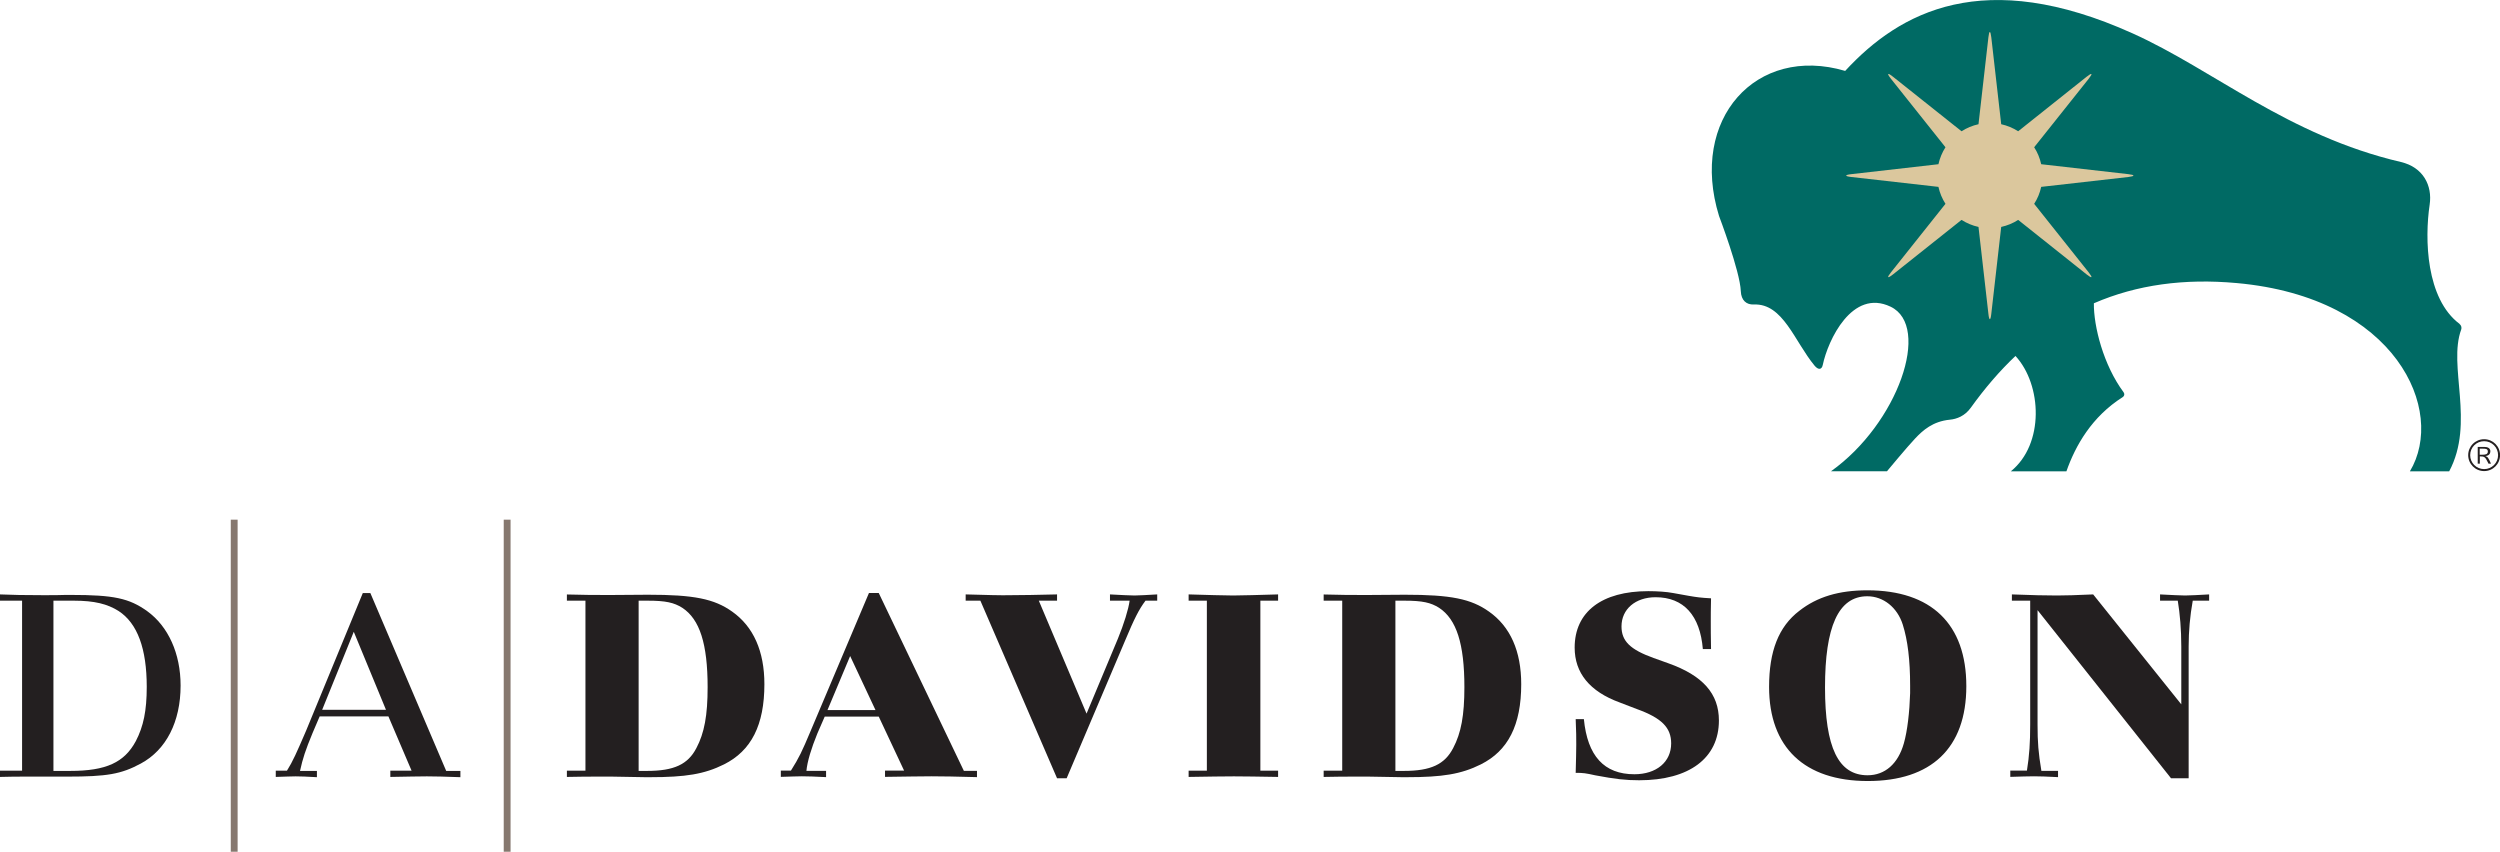
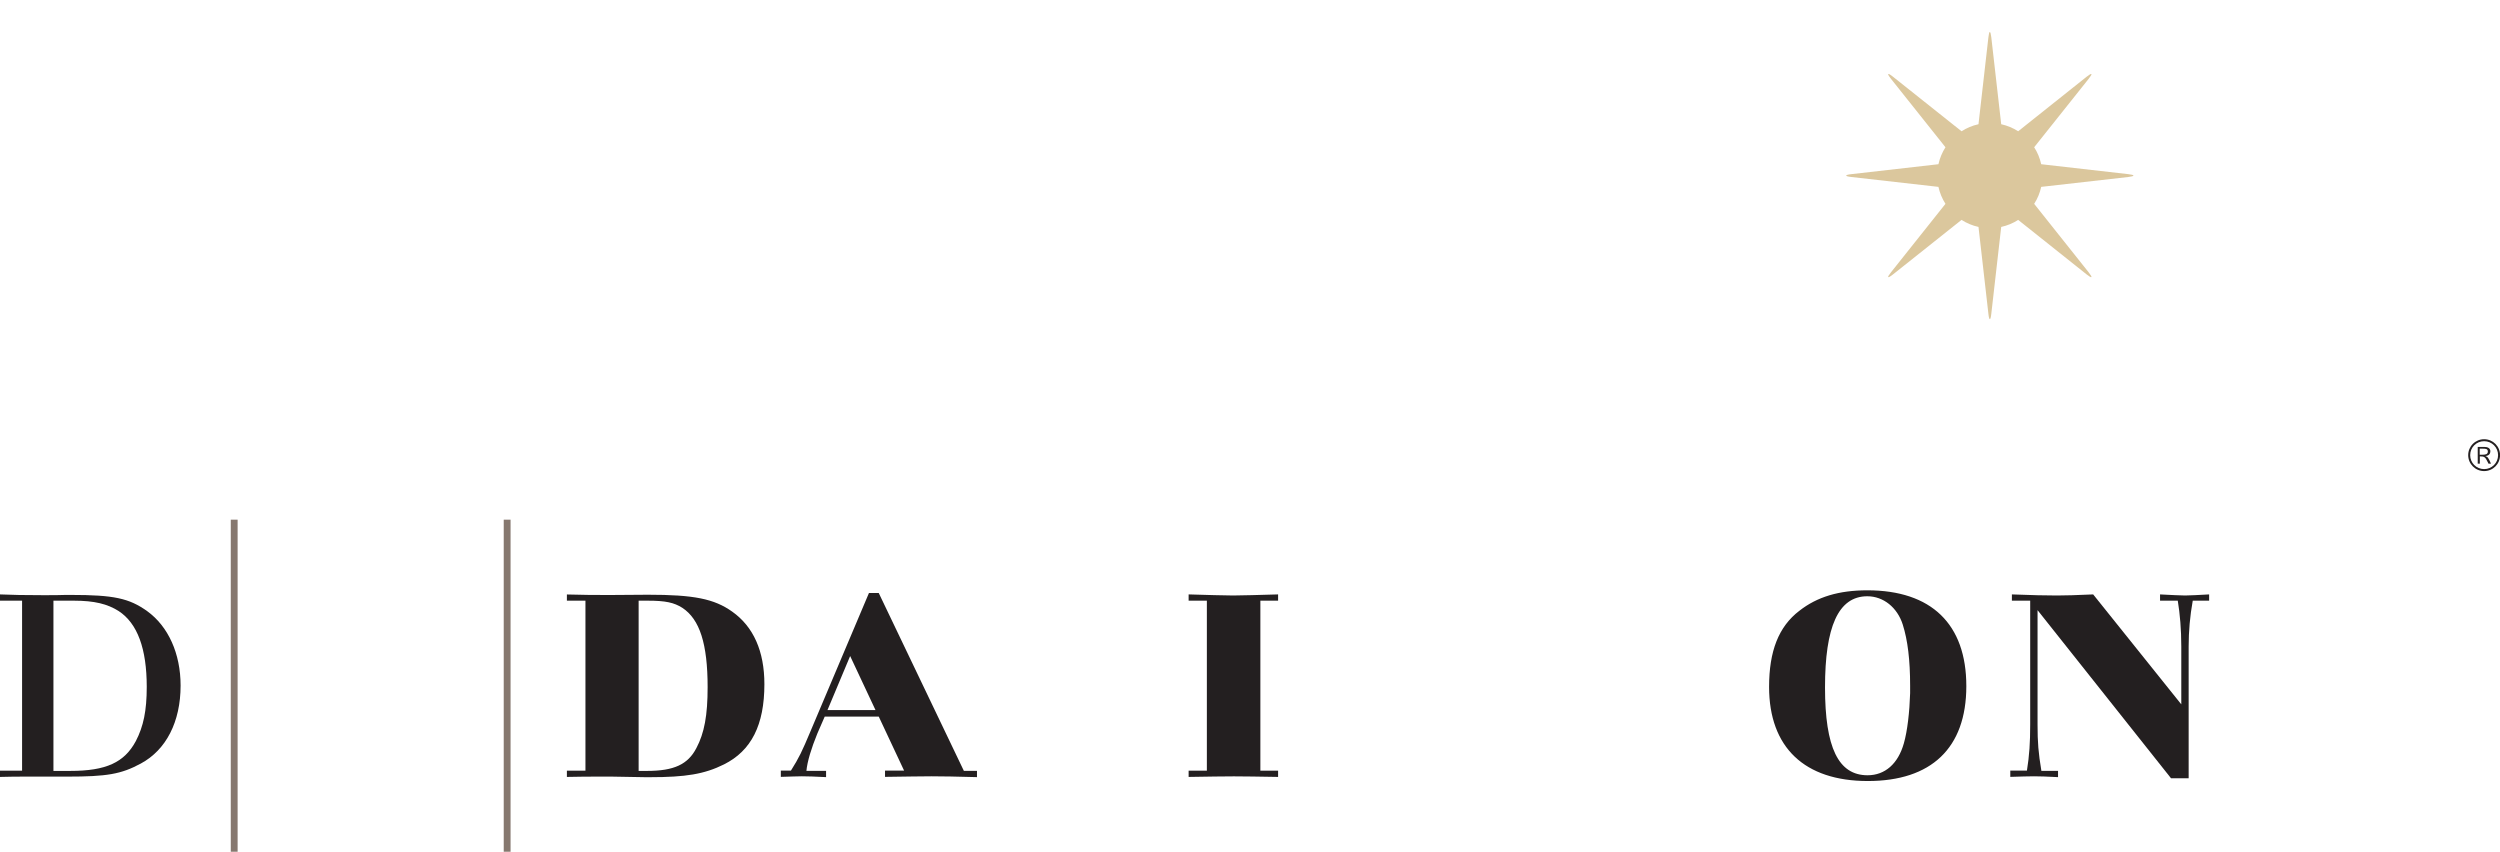
<svg xmlns="http://www.w3.org/2000/svg" id="Layer_2" viewBox="0 0 390.64 133.09">
  <defs>
    <style>.cls-1{fill:#86786f;}.cls-1,.cls-2,.cls-3,.cls-4{stroke-width:0px;}.cls-2{fill:#231f20;}.cls-3{fill:#dbc79d;}.cls-4{fill:#006a64;}</style>
  </defs>
  <g id="Layer_1-2">
    <path class="cls-2" d="m8.35,120.46v-26.6h3.2c3.2,0,5.24.51,6.99,1.62,2.94,1.92,4.39,5.88,4.39,11.85,0,3.71-.51,6.18-1.71,8.48-1.79,3.33-4.64,4.65-10.23,4.65h-2.64ZM0,92.88v.98h3.45v26.56H0v.98c2-.05,2.39-.05,4.05-.05h6.44c6.22,0,8.44-.38,11.51-2.04,3.96-2.13,6.22-6.52,6.22-12.19,0-4.99-1.92-9.25-5.24-11.64-2.81-2-5.2-2.52-11.89-2.52h-.85c-.89.04-2.05.04-3.5.04-3.54,0-4.22-.04-6.73-.12" />
-     <path class="cls-2" d="m50.34,110.91l4.94-12.19,5.03,12.19h-9.97Zm7.54-18.24h-1.19l-8.87,21.53c-1.45,3.37-2.09,4.82-2.98,6.22h-1.75v.98c1.41-.04,2.43-.09,3.11-.09.73,0,1.83.04,3.32.13v-.98h-2.64c.43-1.96.85-3.24,1.96-5.92l1.11-2.6h10.74l3.62,8.48h-3.32v.98c2.51-.04,4.43-.09,5.71-.09,1.15,0,2.94.04,5.24.13v-.98h-2.22l-11.85-27.79Z" />
    <path class="cls-2" d="m99.79,120.46v-26.6h1.45c2.77,0,4.09.3,5.37,1.11,2.73,1.79,3.96,5.63,3.96,12.41,0,4.39-.51,7.16-1.75,9.5-1.32,2.56-3.5,3.58-7.72,3.58h-1.32Zm-11.21-27.58v.98h2.9v26.56h-2.9v.98c2.34-.05,3.32-.05,4.82-.05h2.26l5.11.09h.81c5.54,0,8.48-.47,11.55-2,4.26-2.13,6.31-6.14,6.31-12.53,0-5.16-1.71-8.99-5.03-11.34-2.81-2-5.97-2.64-13.17-2.64l-5.58.04h-1.02c-1.92,0-3.11,0-6.05-.08" />
    <path class="cls-2" d="m129.3,110.95l3.54-8.44,3.96,8.44h-7.5Zm8.01-18.29h-1.53l-9.12,21.57c-1.36,3.24-1.79,4.14-3.07,6.18h-1.58v.98c1.62-.04,2.43-.09,3.28-.09s2.13.04,3.79.13v-.98h-3.07c.13-1.45.77-3.54,1.71-5.84l1.15-2.64h8.44l3.96,8.44h-2.98v.98c3.24-.04,5.63-.09,7.25-.09s3.97.04,7.12.13v-.98h-2.05l-13.3-27.79Z" />
-     <path class="cls-2" d="m165.18,121.61h1.49l9.12-21.48c1.45-3.46,2.17-4.9,3.2-6.27h1.83v-.98c-1.58.08-2.77.17-3.54.17-.85,0-2.13-.09-3.84-.17v.98h3.07c-.17,1.32-.9,3.66-1.83,5.93l-4.9,11.72-7.46-17.65h2.85v-.98c-3.2.08-5.54.12-7.12.12-1.62.05-4.01-.04-7.16-.12v.98h2.3l11.98,27.75Z" />
-     <path class="cls-2" d="m196.94,93.86h2.77v-.98c-3.11.08-5.45.17-7.03.17s-3.88-.09-6.95-.17v.98h2.85v26.56h-2.85v.98c3.15-.05,5.5-.09,7.08-.09s3.83.04,6.9.09v-.98h-2.77v-26.56Z" />
-     <path class="cls-2" d="m218.04,120.46v-26.6h1.45c2.77,0,4.09.3,5.37,1.11,2.73,1.79,3.96,5.63,3.96,12.41,0,4.39-.51,7.16-1.75,9.5-1.32,2.56-3.49,3.58-7.71,3.58h-1.32Zm-11.21-27.58v.98h2.9v26.56h-2.9v.98c2.34-.05,3.32-.05,4.82-.05h2.26l5.12.09h.81c5.54,0,8.48-.47,11.55-2,4.26-2.13,6.31-6.14,6.31-12.53,0-5.16-1.7-8.99-5.03-11.34-2.81-2-5.97-2.64-13.17-2.64l-5.58.04h-1.02c-1.92,0-3.11,0-6.05-.08" />
-     <path class="cls-2" d="m246.21,112.36c.09,1.79.09,3.11.09,4.01,0,.98-.04,2.43-.09,4.39,1.19,0,1.53.05,3.07.39,3.12.59,4.73.77,6.86.77,7.8,0,12.45-3.45,12.45-9.34,0-4.18-2.51-7.03-7.93-8.95l-2.26-.81c-3.67-1.32-5.03-2.64-5.03-4.94,0-2.69,2.17-4.56,5.33-4.56,4.39,0,6.95,2.85,7.38,8.1h1.28c-.04-1.92-.04-3.33-.04-4.31,0-.81,0-2,.04-3.62-1.62-.09-2.21-.17-3.49-.39l-2.39-.43c-1.07-.21-2.6-.3-3.92-.3-7.29,0-11.51,3.24-11.51,8.82,0,3.96,2.35,6.86,7.03,8.57l2.68,1.03c3.88,1.4,5.37,2.9,5.37,5.37,0,2.9-2.3,4.82-5.75,4.82-4.73,0-7.33-2.86-7.89-8.61h-1.28Z" />
+     <path class="cls-2" d="m196.94,93.86h2.77v-.98c-3.11.08-5.45.17-7.03.17s-3.88-.09-6.95-.17v.98h2.85v26.56h-2.85v.98c3.15-.05,5.5-.09,7.08-.09s3.83.04,6.9.09v-.98h-2.77v-26.56" />
    <path class="cls-2" d="m298.47,108.31c-.09,2.94-.43,5.92-.98,7.84-.9,3.19-2.94,4.99-5.67,4.99-4.56,0-6.65-4.31-6.65-13.73s2.05-14.24,6.61-14.24c2.51,0,4.69,1.75,5.54,4.43.77,2.43,1.15,5.54,1.15,9.55v1.15Zm8.78-1.11c0-9.68-5.46-14.96-15.47-14.96-4.43,0-7.84,1.02-10.62,3.2-3.24,2.47-4.73,6.31-4.73,11.89,0,9.47,5.54,14.71,15.43,14.71s15.39-5.12,15.39-14.83" />
    <path class="cls-2" d="m339.22,121.61h2.77v-20.59c0-2.39.21-4.78.64-7.16h2.56v-.98c-1.66.08-2.9.17-3.75.17s-2.17-.09-3.92-.17v.98h2.77c.34,2.05.55,4.52.55,7.16v9.04l-13.77-17.18c-2.86.12-4.18.17-5.67.17-1.66,0-3.96-.05-7.03-.17v.98h2.86v19.35c0,2.81-.13,4.86-.51,7.2h-2.6v.98c1.62-.05,2.9-.09,3.71-.09.85,0,2.09.04,3.75.13v-.98h-2.6c-.47-2.81-.6-4.44-.6-7.25v-17.86l20.85,26.26Z" />
    <rect class="cls-1" x="36.06" y="81.2" width="1.07" height="51.89" />
    <rect class="cls-1" x="78.71" y="81.2" width="1.07" height="51.89" />
-     <path class="cls-4" d="m384.32,50.61c-5.25-3.94-5.47-13.27-4.67-18.64.44-2.97-1-5.84-4.51-6.66-17.63-4.12-29.26-14.4-41.92-20.1-23.21-10.46-36.34-3.42-44.9,5.87-13.9-4.1-24.4,7.5-19.71,22.67,0,0,3.28,8.63,3.4,11.74.06,1.47.89,2.14,2.04,2.09,4.56-.2,6.35,5.77,9.49,9.56.58.69,1.12.66,1.28-.12.8-3.83,4.58-11.97,10.59-9.1,6.42,3.06,1.16,18.28-9.31,25.72h8.75s3.21-3.87,4.41-5.13c1.2-1.27,2.75-2.67,5.42-2.93,1.07-.1,2.34-.57,3.27-1.87,2.21-3.08,4.53-5.77,6.98-8.09,4.16,4.52,4.53,13.79-.73,18.03h8.69c1.41-4.03,3.98-8.55,8.8-11.6.27-.17.32-.49.14-.75-3.17-4.27-4.69-10.32-4.65-13.91,6.74-2.92,14.16-3.9,22.31-3.16,25,2.25,32.76,19.98,27.07,29.42h6.14c4.06-7.61-.23-16.42,1.88-22.16.11-.29,0-.67-.25-.85" />
    <path class="cls-3" d="m332.54,27.21l-13.59-1.55c-.21-.95-.58-1.85-1.1-2.65l8.52-10.7c.69-.87.55-1.01-.32-.32l-10.7,8.52c-.8-.51-1.7-.89-2.65-1.1l-1.55-13.59c-.13-1.1-.33-1.1-.45,0l-1.55,13.59c-.96.21-1.85.59-2.65,1.1l-10.71-8.52c-.86-.69-1.01-.55-.32.32l8.52,10.7c-.51.8-.89,1.7-1.1,2.65l-13.59,1.55c-1.1.12-1.1.33,0,.45l13.59,1.54c.21.96.59,1.85,1.1,2.65l-8.52,10.71c-.69.86-.55,1.01.32.32l10.71-8.52c.8.51,1.69.89,2.65,1.1l1.55,13.59c.12,1.1.33,1.1.45,0l1.55-13.59c.95-.21,1.85-.58,2.65-1.1l10.7,8.52c.87.69,1.01.55.32-.32l-8.52-10.71c.52-.8.89-1.69,1.1-2.65l13.59-1.54c1.1-.13,1.1-.33,0-.45" />
    <path class="cls-2" d="m388.16,73.61c-1.37,0-2.49-1.11-2.49-2.49s1.11-2.49,2.49-2.49,2.49,1.11,2.49,2.49-1.11,2.49-2.49,2.49Zm0-4.67c-1.21,0-2.18.97-2.18,2.18s.97,2.18,2.18,2.18,2.18-.97,2.18-2.18-.97-2.18-2.18-2.18Zm.97,1.59c0,.62-.58.71-.77.73h0c.36.14.45.22.87,1.19h-.39l-.07-.15c-.41-.85-.55-.98-1.13-.98h-.15v1.13h-.33v-2.61h1.09c.89,0,.89.62.89.69Zm-1.65.52h.43c.43,0,.83-.05.83-.49s-.34-.45-.78-.45h-.49v.95Z" />
  </g>
</svg>